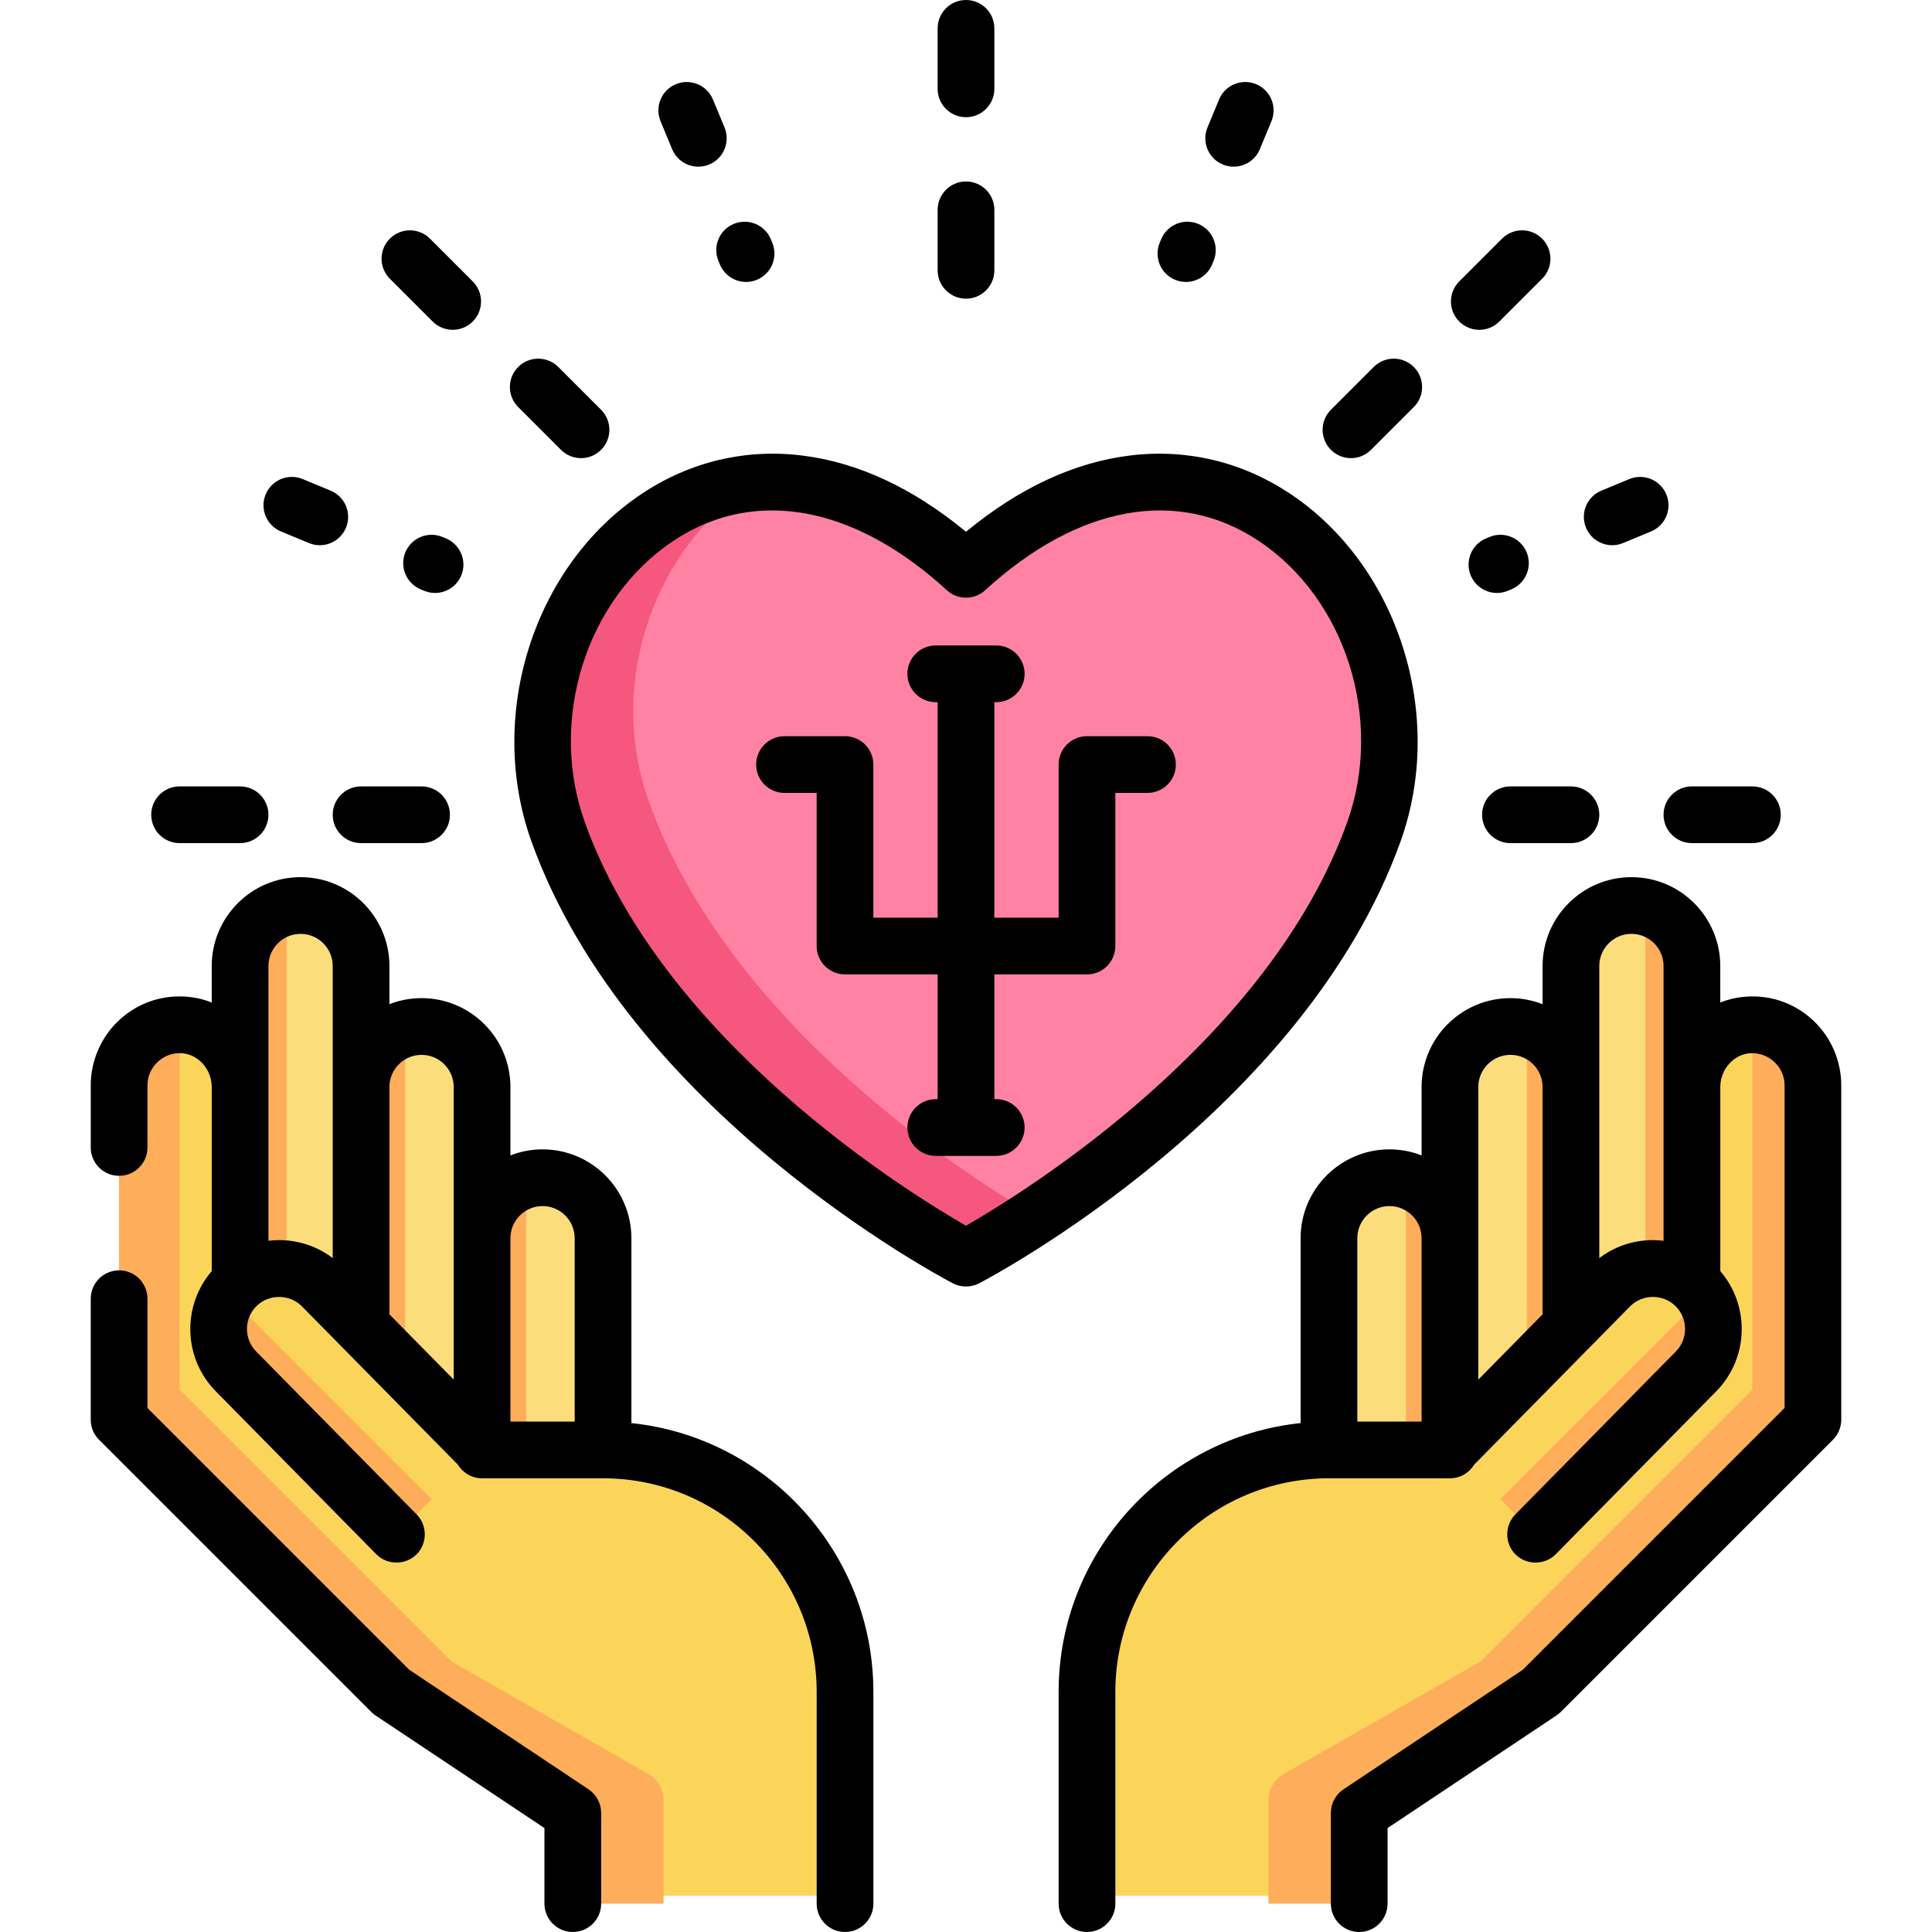
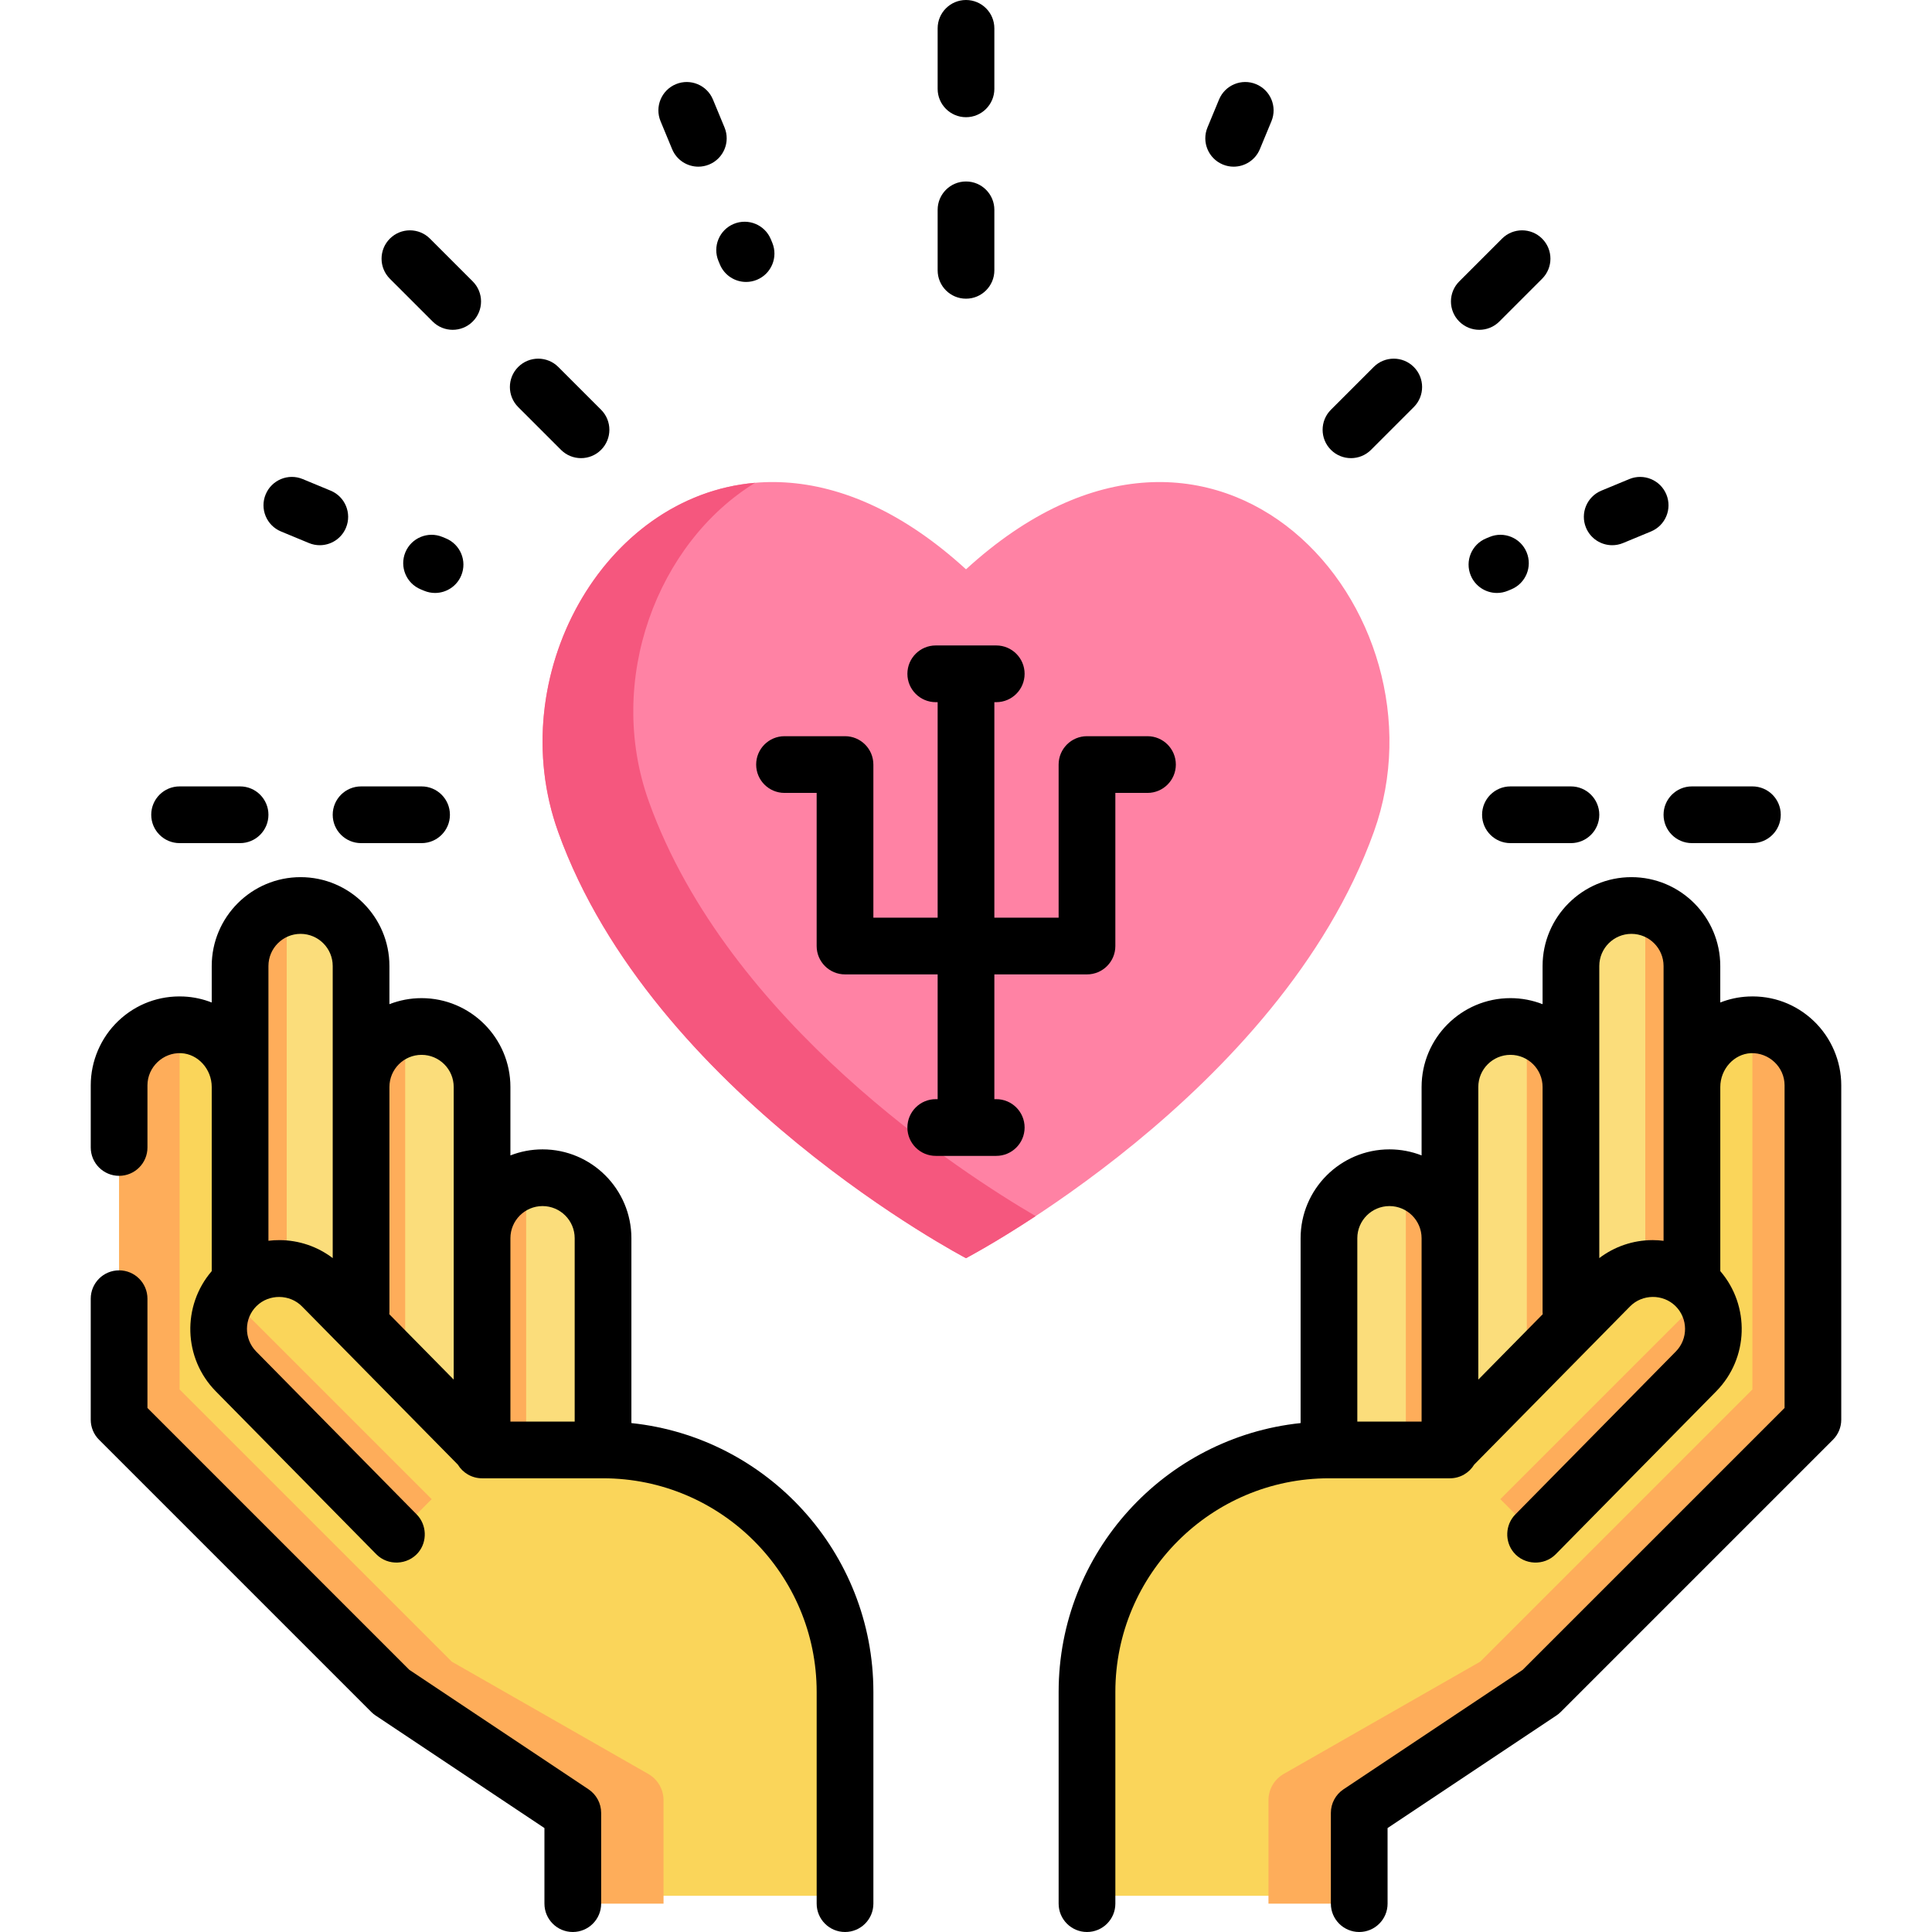
<svg xmlns="http://www.w3.org/2000/svg" version="1.1" id="Capa_1" x="0px" y="0px" viewBox="0 0 512.001 512.001" style="enable-background:new 0 0 512.001 512.001;" xml:space="preserve">
  <path style="fill:#FF82A4;" d="M256.001,150.875c-66.523-60.853-129.061,11.105-108.099,69.546  c24.946,69.546,108.099,113.012,108.099,113.012s83.153-43.466,108.099-113.012C385.062,161.98,322.523,90.023,256.001,150.875z" />
  <path style="fill:#F5577E;" d="M171.948,212.405c-11.558-32.22,2.272-68.538,28.152-84.454  c-40.301,3.442-66.964,51.306-52.199,92.47c24.946,69.546,108.099,113.012,108.099,113.012s7.407-3.874,18.461-11.153  C255.409,311.15,192.984,271.05,171.948,212.405z" />
  <path style="fill:#FBDD7B;" d="M79.656,238.138c8.854,0,16.031,7.171,16.031,16.016V358.26H63.625V254.154  C63.625,245.309,70.802,238.138,79.656,238.138z" />
  <path style="fill:#FEAD5A;" d="M63.625,256c0-7.588,5.277-13.928,12.357-15.591v119.795H63.625V256z" />
  <path style="fill:#FBDD7B;" d="M111.719,270.171c8.854,0,16.031,7.171,16.031,16.016v104.105H95.687V286.187  C95.687,277.342,102.864,270.171,111.719,270.171z" />
  <path style="fill:#FEAD5A;" d="M95.687,288.063c0-7.347,4.949-13.525,11.69-15.42v119.624h-11.69V288.063z" />
  <path style="fill:#FBDD7B;" d="M143.781,310.212c8.854,0,16.031,7.171,16.031,16.016v104.105H127.75V326.227  C127.75,317.382,134.927,310.212,143.781,310.212z" />
  <path style="fill:#FEAD5A;" d="M127.75,328.141c0-7.347,4.949-13.525,11.69-15.42v119.624h-11.69V328.141z" />
  <g>
    <path style="fill:#FAD55A;" d="M151.797,502.406v-24.024l-48.094-32.033l-72.141-72.073v-88.542c0-9.102,7.6-16.431,16.806-15.998   c8.623,0.406,15.257,7.826,15.257,16.45v56.056l64.125,40.04h32.063c35.415,0,64.125,28.683,64.125,64.065v56.056" />
    <path style="fill:#FAD55A;" d="M85.381,339.012l42.369,42.97l-22.672,22.651L62.54,361.492c-6.213-6.301-6.137-16.442,0.17-22.65   C69.017,332.634,79.168,332.711,85.381,339.012z" />
  </g>
  <g>
    <path style="fill:#FEAD5A;" d="M114.406,397.292l-9.328,9.329L62.54,363.439c-5.391-5.473-6.04-13.835-1.999-20.012   L114.406,397.292z" />
    <path style="fill:#FEAD5A;" d="M47.593,271.6v96.619l72.141,72.141l52.071,29.755c2.498,1.427,4.039,4.083,4.039,6.96v27.411   h-24.047v-24.047l-48.094-32.063l-72.141-72.141V287.61C31.562,278.757,38.742,271.603,47.593,271.6z" />
  </g>
  <path style="fill:#FBDD7B;" d="M432.345,238.138c-8.854,0-16.031,7.171-16.031,16.016V358.26h32.063V254.154  C448.376,245.309,441.199,238.138,432.345,238.138z" />
  <path style="fill:#FEAD5A;" d="M448.376,256c0-7.588-5.277-13.928-12.357-15.591v119.795h12.357V256z" />
  <path style="fill:#FBDD7B;" d="M400.282,270.171c-8.854,0-16.031,7.171-16.031,16.016v104.105h32.063V286.187  C416.314,277.342,409.137,270.171,400.282,270.171z" />
  <path style="fill:#FEAD5A;" d="M416.314,288.063c0-7.347-4.949-13.525-11.69-15.42v119.624h11.69V288.063z" />
  <path style="fill:#FBDD7B;" d="M368.22,310.212c-8.854,0-16.031,7.171-16.031,16.016v104.105h32.063V326.227  C384.251,317.382,377.074,310.212,368.22,310.212z" />
  <path style="fill:#FEAD5A;" d="M384.251,328.141c0-7.347-4.949-13.525-11.69-15.42v119.624h11.69V328.141z" />
  <g>
    <path style="fill:#FAD55A;" d="M360.204,502.406v-24.024l48.094-32.033l72.141-72.073v-88.542c0-9.102-7.6-16.431-16.806-15.998   c-8.623,0.406-15.257,7.826-15.257,16.45v56.056l-64.125,40.04h-32.063c-35.415,0-64.125,28.683-64.125,64.065v56.056" />
    <path style="fill:#FAD55A;" d="M426.62,339.012l-42.369,42.97l22.672,22.651l42.538-43.141c6.213-6.301,6.137-16.442-0.17-22.65   C442.984,332.634,432.833,332.711,426.62,339.012z" />
  </g>
  <g>
    <path style="fill:#FEAD5A;" d="M397.595,397.292l9.328,9.329l42.538-43.182c5.391-5.473,6.04-13.835,1.999-20.012L397.595,397.292z   " />
    <path style="fill:#FEAD5A;" d="M464.408,271.6v96.619l-72.141,72.141l-52.071,29.755c-2.498,1.427-4.039,4.083-4.039,6.96v27.411   h24.047v-24.047l48.094-32.063l72.141-72.141V287.61C480.439,278.757,473.259,271.603,464.408,271.6z" />
  </g>
  <path d="M167.327,377.133v-48.992c0-12.983-10.563-23.546-23.546-23.546c-3.003,0-5.873,0.571-8.517,1.601v-18.133  c0-12.983-10.563-23.546-23.546-23.546c-3.003,0-5.873,0.571-8.517,1.601V256c0-12.983-10.563-23.546-23.546-23.546  S56.11,243.017,56.11,256v9.673c-2.306-0.907-4.787-1.461-7.388-1.583c-6.492-0.306-12.678,1.995-17.38,6.482  c-4.636,4.423-7.294,10.633-7.294,17.038v16.484c0,4.151,3.365,7.515,7.515,7.515s7.515-3.364,7.515-7.515V287.61  c0-4.804,4.138-8.746,8.937-8.506c4.464,0.209,8.096,4.229,8.096,8.958v48.797c-7.893,9.182-7.571,23.073,1.076,31.852  l42.538,43.182c3.077,3.122,8.31,2.894,11.123-0.46c2.452-2.926,2.259-7.371-0.416-10.088l-42.538-43.181  c-3.295-3.347-3.255-8.749,0.09-12.045c3.3-3.252,8.797-3.207,12.045,0.091l41.299,41.925c1.318,2.172,3.697,3.629,6.424,3.629  h32.063c31.215,0,56.611,25.396,56.611,56.611v56.11c0,4.151,3.365,7.515,7.515,7.515s7.515-3.364,7.515-7.515v-56.11  C231.453,411.412,203.311,380.901,167.327,377.133z M143.781,319.624c4.696,0,8.517,3.82,8.517,8.517v48.595h-17.033v-1.002v-47.593  C135.265,323.445,139.085,319.624,143.781,319.624z M111.719,279.546c4.696,0,8.517,3.82,8.517,8.517v40.078v37.469l-17.064-17.323  c0.016-0.201,0.031-0.404,0.031-0.609v-2.004v-57.613C103.202,283.366,107.023,279.546,111.719,279.546z M74.137,328.643  c-1.01-0.006-2.01,0.058-2.998,0.175v-40.756V256c0-4.696,3.82-8.517,8.517-8.517s8.517,3.82,8.517,8.517v32.063v45.349  C84.153,330.355,79.277,328.681,74.137,328.643z" />
  <path d="M155.965,474.186l-47.475-31.65l-69.414-69.414v-28.951c0-4.151-3.365-7.515-7.515-7.515s-7.515,3.364-7.515,7.515v32.063  c0,1.993,0.792,3.904,2.201,5.314L98.39,453.69c0.35,0.35,0.733,0.664,1.145,0.939l44.747,29.831v20.025  c0,4.151,3.365,7.515,7.515,7.515s7.515-3.364,7.515-7.515v-24.047C159.312,477.925,158.056,475.579,155.965,474.186z" />
  <path d="M480.659,270.571c-4.702-4.487-10.877-6.798-17.38-6.481c-2.601,0.122-5.083,0.676-7.388,1.582V256  c0-12.983-10.563-23.546-23.546-23.546c-12.983,0-23.546,10.563-23.546,23.546v10.118c-2.643-1.03-5.514-1.601-8.517-1.601  c-12.983,0-23.546,10.563-23.546,23.546v18.133c-2.643-1.03-5.514-1.601-8.517-1.601c-12.983,0-23.546,10.563-23.546,23.546v48.992  c-35.983,3.768-64.125,34.28-64.125,71.243v56.11c0,4.151,3.365,7.515,7.515,7.515c4.15,0,7.515-3.364,7.515-7.515v-56.11  c0-31.215,25.396-56.611,56.611-56.611h32.063c2.726,0,5.107-1.457,6.424-3.63l41.299-41.925c3.259-3.308,8.736-3.349,12.043-0.09  c3.346,3.295,3.386,8.699,0.091,12.044l-42.538,43.182c-2.68,2.72-2.862,7.156-0.416,10.088c2.805,3.361,8.052,3.577,11.123,0.46  l42.539-43.183c8.646-8.778,8.97-22.669,1.076-31.851v-48.797c0-4.73,3.632-8.749,8.095-8.959c4.8-0.192,8.938,3.673,8.938,8.507  v56.562v28.951l-69.414,69.414l-47.476,31.65c-2.09,1.394-3.347,3.739-3.347,6.252v24.047c0,4.151,3.365,7.515,7.515,7.515  c4.15,0,7.515-3.364,7.515-7.515V484.46l44.747-29.831c0.412-0.274,0.796-0.589,1.145-0.939l72.141-72.141  c1.41-1.41,2.201-3.32,2.201-5.314v-32.063V287.61C487.954,281.204,485.295,274.994,480.659,270.571z M391.766,288.063  c0-4.696,3.82-8.517,8.517-8.517c4.696,0,8.517,3.82,8.517,8.517v57.613v2.004c0,0.206,0.015,0.408,0.031,0.609l-17.064,17.323  v-37.47V288.063z M368.22,319.624c4.696,0,8.517,3.82,8.517,8.517v47.593v1.002h-17.033v-48.595  C359.703,323.445,363.523,319.624,368.22,319.624z M437.864,328.643c-5.14,0.038-10.016,1.712-14.035,4.768v-45.349V256  c0-4.696,3.82-8.517,8.517-8.517c4.696,0,8.517,3.82,8.517,8.517v32.063v40.765c-0.93-0.11-1.867-0.185-2.817-0.185  C437.985,328.642,437.924,328.642,437.864,328.643z" />
-   <path d="M371.172,222.957c11.991-33.429-0.597-73.034-29.282-92.121c-12.704-8.455-27.353-11.96-42.37-10.128  c-14.807,1.803-29.422,8.596-43.521,20.213c-14.098-11.618-28.713-18.411-43.521-20.213c-15.013-1.832-29.665,1.674-42.37,10.128  c-28.685,19.088-41.274,58.692-29.282,92.121c25.642,71.488,108.189,115.304,111.691,117.134c2.159,1.13,4.802,1.13,6.962,0  C262.983,338.263,345.53,294.445,371.172,222.957z M256.001,324.831c-15.735-9.039-80.226-48.96-101.025-106.948  c-9.727-27.118,0.359-59.162,23.462-74.536c8.124-5.406,16.964-8.074,26.16-8.074c15.042,0,31.03,7.147,46.331,21.145  c2.871,2.626,7.273,2.626,10.144,0c24.657-22.557,51.079-27.32,72.493-13.072c23.103,15.374,33.189,47.417,23.462,74.536  C336.226,275.872,271.733,315.795,256.001,324.831z" />
  <path d="M304.094,195.1h-16.031c-4.15,0-7.515,3.364-7.515,7.515v40.579h-17.033v-57.112h0.501c4.15,0,7.515-3.364,7.515-7.515  c0-4.151-3.365-7.515-7.515-7.515h-16.031c-4.15,0-7.515,3.364-7.515,7.515c0,4.151,3.365,7.515,7.515,7.515h0.501v57.112h-17.033  v-40.579c0-4.151-3.365-7.515-7.515-7.515h-16.031c-4.15,0-7.515,3.364-7.515,7.515c0,4.151,3.365,7.515,7.515,7.515h8.517v40.579  c0,4.151,3.365,7.515,7.515,7.515h24.548v33.065h-0.501c-4.15,0-7.515,3.364-7.515,7.515c0,4.151,3.365,7.515,7.515,7.515h16.031  c4.15,0,7.515-3.364,7.515-7.515c0-4.151-3.365-7.515-7.515-7.515h-0.501v-33.065h24.548c4.15,0,7.515-3.364,7.515-7.515v-40.579  h8.517c4.15,0,7.515-3.364,7.515-7.515C311.609,198.464,308.245,195.1,304.094,195.1z" />
  <path d="M178.122,39.529c1.199,2.895,3.997,4.641,6.946,4.641c0.959,0,1.933-0.185,2.873-0.574c3.834-1.588,5.655-5.985,4.067-9.818  l-3.068-7.405c-1.588-3.834-5.985-5.653-9.818-4.067c-3.834,1.588-5.655,5.985-4.067,9.818L178.122,39.529z" />
  <path d="M190.393,69.153l0.384,0.926c1.199,2.894,3.997,4.64,6.946,4.64c0.959,0,1.934-0.185,2.874-0.574  c3.834-1.589,5.654-5.986,4.066-9.819l-0.384-0.926c-1.589-3.834-5.985-5.653-9.819-4.066  C190.624,60.923,188.804,65.319,190.393,69.153z" />
  <path d="M117.247,142.299c-3.833-1.586-8.229,0.23-9.819,4.066c-1.588,3.833,0.231,8.23,4.066,9.819l0.926,0.384  c0.941,0.39,1.915,0.574,2.874,0.574c2.948,0,5.746-1.746,6.946-4.64c1.588-3.833-0.231-8.23-4.066-9.819L117.247,142.299z" />
  <path d="M74.467,140.845l7.405,3.068c0.94,0.391,1.915,0.574,2.873,0.574c2.949,0,5.747-1.747,6.946-4.641  c1.588-3.834-0.232-8.23-4.067-9.818l-7.405-3.068c-3.832-1.593-8.23,0.232-9.818,4.067  C68.812,134.862,70.633,139.257,74.467,140.845z" />
  <path d="M399.582,156.567l0.926-0.384c3.834-1.589,5.654-5.986,4.066-9.819c-1.589-3.833-5.986-5.654-9.819-4.066l-0.926,0.384  c-3.834,1.589-5.654,5.986-4.066,9.819c1.199,2.894,3.997,4.64,6.946,4.64C397.666,157.141,398.641,156.956,399.582,156.567z" />
  <path d="M427.255,144.487c0.959,0,1.933-0.185,2.873-0.574l7.405-3.068c3.834-1.588,5.655-5.984,4.067-9.818  c-1.588-3.834-5.986-5.654-9.818-4.067l-7.405,3.068c-3.835,1.588-5.655,5.984-4.067,9.818  C421.509,142.741,424.306,144.487,427.255,144.487z" />
-   <path d="M311.406,74.144c0.941,0.39,1.915,0.574,2.874,0.574c2.948,0,5.746-1.746,6.946-4.64l0.384-0.926  c1.588-3.833-0.231-8.23-4.066-9.819c-3.832-1.586-8.23,0.23-9.819,4.066l-0.384,0.926  C305.752,68.158,307.571,72.555,311.406,74.144z" />
  <path d="M324.059,43.596c0.94,0.391,1.915,0.574,2.873,0.574c2.949,0,5.746-1.746,6.946-4.641l3.068-7.405  c1.588-3.833-0.232-8.23-4.067-9.818c-3.833-1.592-8.23,0.231-9.818,4.067l-3.068,7.405  C318.404,37.611,320.225,42.008,324.059,43.596z" />
  <path d="M256.001,31.061c4.15,0,7.515-3.364,7.515-7.515V7.515c0-4.151-3.365-7.515-7.515-7.515c-4.15,0-7.515,3.364-7.515,7.515  v16.031C248.486,27.697,251.85,31.061,256.001,31.061z" />
  <path d="M256.001,79.155c4.15,0,7.515-3.364,7.515-7.515V55.609c0-4.151-3.365-7.515-7.515-7.515c-4.15,0-7.515,3.364-7.515,7.515  V71.64C248.486,75.791,251.85,79.155,256.001,79.155z" />
  <path d="M114.656,85.205c1.467,1.467,3.391,2.2,5.313,2.2c1.923,0,3.847-0.733,5.313-2.2c2.935-2.936,2.935-7.693,0-10.628  l-11.335-11.335c-2.935-2.934-7.693-2.934-10.627,0c-2.935,2.936-2.935,7.693,0,10.628L114.656,85.205z" />
  <path d="M148.665,119.213c1.467,1.467,3.391,2.2,5.313,2.2s3.847-0.733,5.313-2.201c2.935-2.935,2.935-7.693,0-10.627L147.955,97.25  c-2.935-2.934-7.693-2.935-10.627,0.001c-2.935,2.935-2.935,7.693,0,10.627L148.665,119.213z" />
  <path d="M47.593,223.436h16.031c4.15,0,7.515-3.364,7.515-7.515s-3.365-7.515-7.515-7.515H47.593c-4.15,0-7.515,3.364-7.515,7.515  S43.443,223.436,47.593,223.436z" />
  <path d="M88.173,215.922c0,4.151,3.365,7.515,7.515,7.515h16.031c4.15,0,7.515-3.364,7.515-7.515s-3.365-7.515-7.515-7.515H95.687  C91.537,208.407,88.173,211.771,88.173,215.922z" />
  <path d="M448.376,223.436h16.031c4.15,0,7.515-3.364,7.515-7.515s-3.365-7.515-7.515-7.515h-16.031c-4.15,0-7.515,3.364-7.515,7.515  S444.226,223.436,448.376,223.436z" />
  <path d="M392.768,215.922c0,4.151,3.365,7.515,7.515,7.515h16.031c4.15,0,7.515-3.364,7.515-7.515s-3.365-7.515-7.515-7.515h-16.031  C396.132,208.407,392.768,211.771,392.768,215.922z" />
  <path d="M392.031,87.406c1.923,0,3.847-0.733,5.313-2.2L408.68,73.87c2.935-2.936,2.935-7.693,0-10.628  c-2.935-2.934-7.693-2.934-10.627,0l-11.335,11.335c-2.935,2.936-2.935,7.693,0,10.628  C388.185,86.672,390.107,87.406,392.031,87.406z" />
  <path d="M358.023,121.414c1.923,0,3.846-0.733,5.313-2.2l11.336-11.335c2.935-2.935,2.935-7.693,0-10.627  c-2.934-2.935-7.692-2.936-10.627-0.001l-11.336,11.335c-2.935,2.935-2.935,7.693,0,10.627  C354.176,120.68,356.1,121.414,358.023,121.414z" />
  <g>
</g>
  <g>
</g>
  <g>
</g>
  <g>
</g>
  <g>
</g>
  <g>
</g>
  <g>
</g>
  <g>
</g>
  <g>
</g>
  <g>
</g>
  <g>
</g>
  <g>
</g>
  <g>
</g>
  <g>
</g>
  <g>
</g>
</svg>